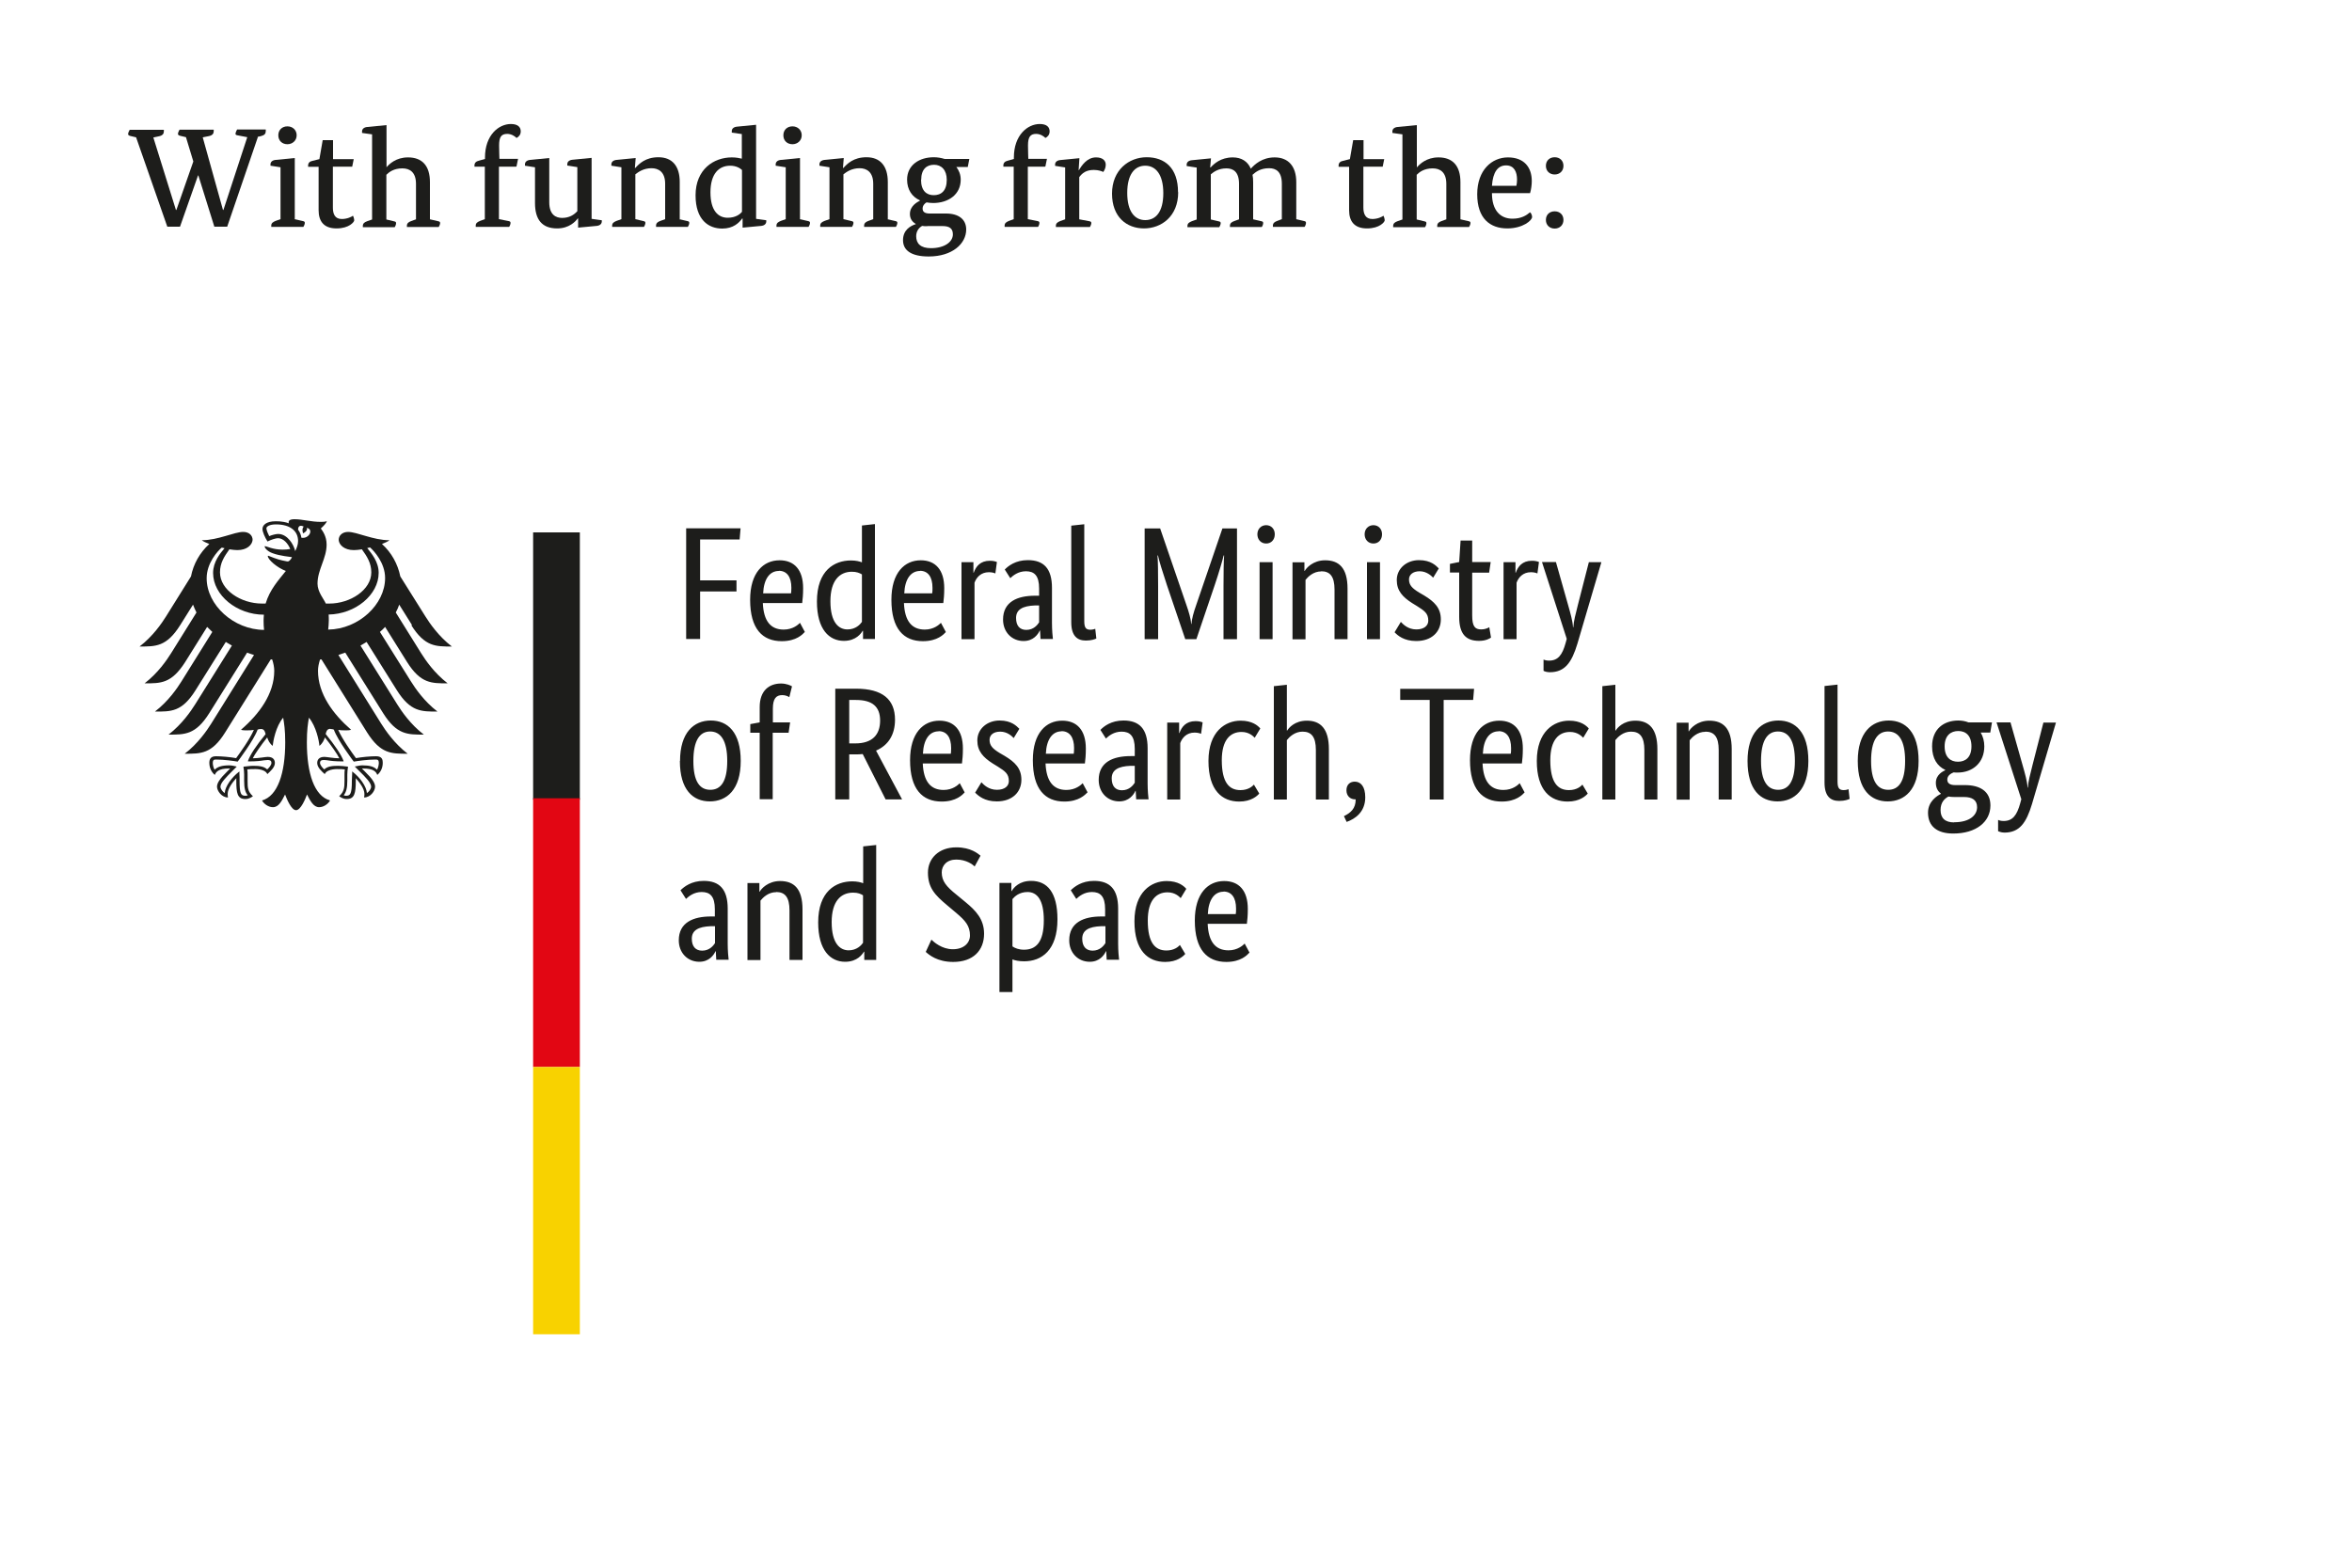
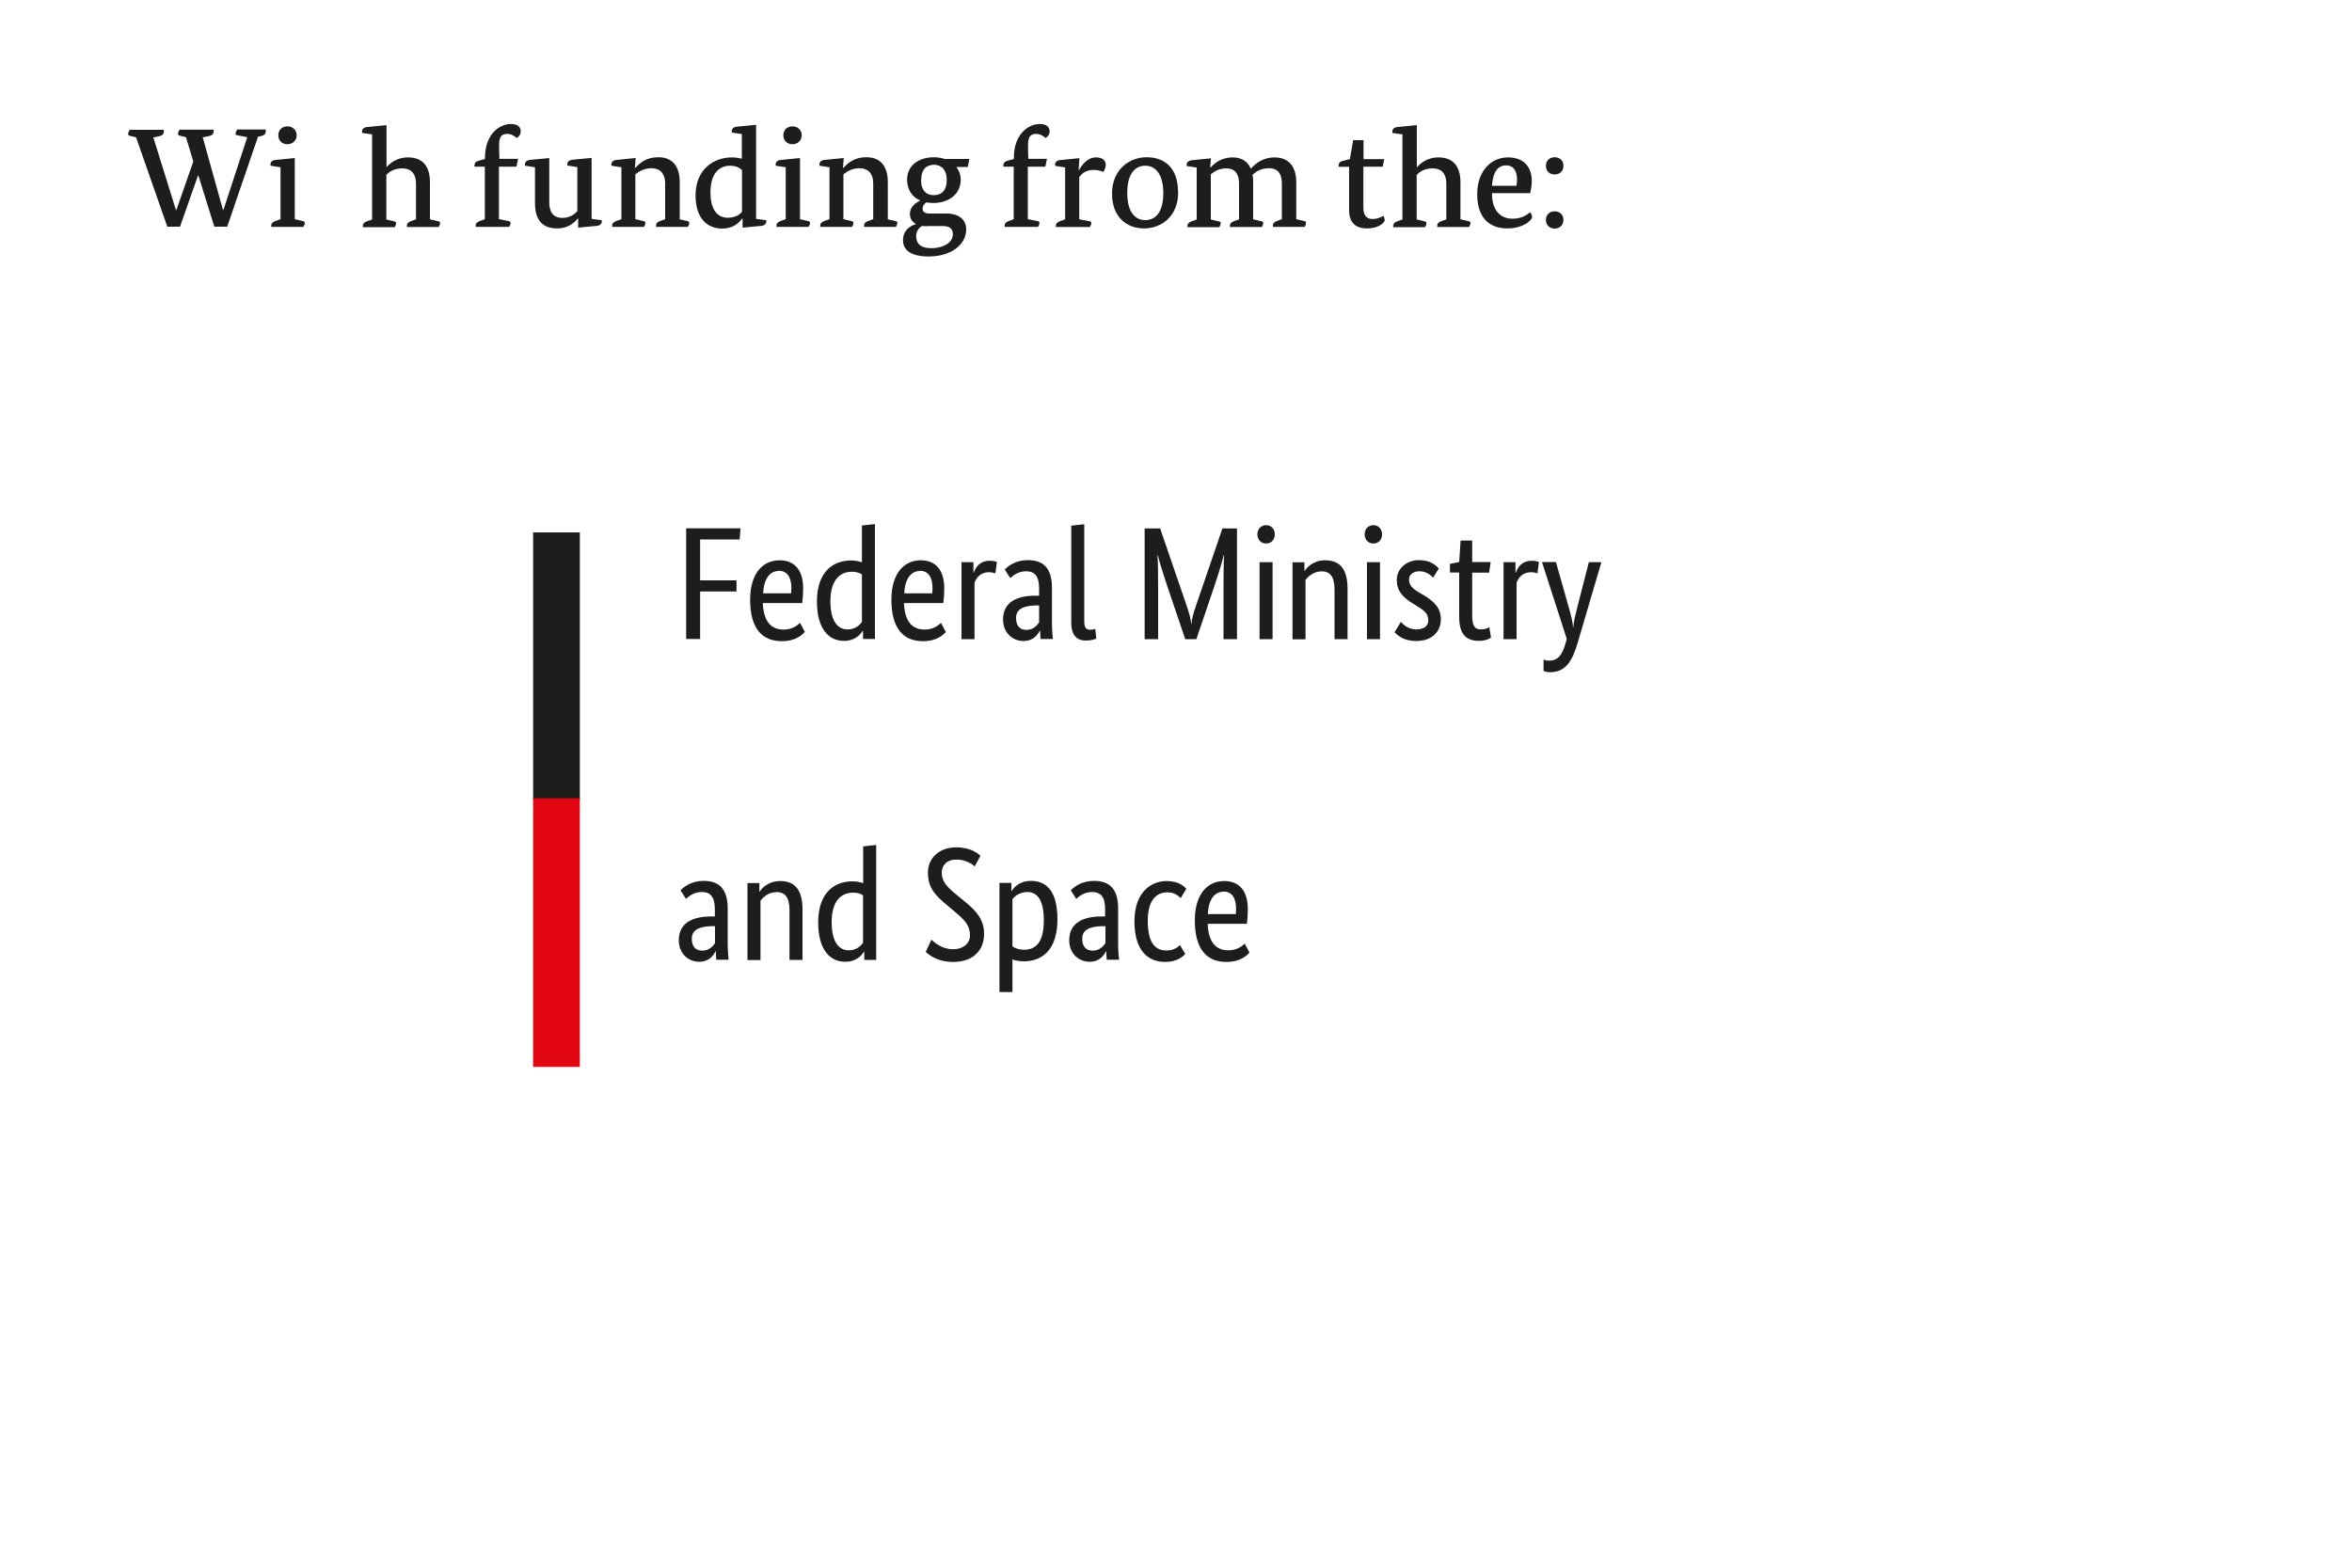
<svg xmlns="http://www.w3.org/2000/svg" id="logo_x5F_gef_x5F_bmftr_x5F_en" version="1.1" viewBox="0 0 150 100">
  <defs>
    <style>
      .st0 {
        fill: #1d1d1b;
      }

      .st1 {
        fill: #f8d200;
      }

      .st2 {
        fill: #1d1d1b;
      }

      .st3 {
        fill: #e20613;
      }
    </style>
  </defs>
-   <path class="st2" d="M20.93,40.17c.02-.19.04-.39.04-.59,0-.11,0-.24-.01-.38,1.7-.03,3.19-1.25,3.19-2.66,0-.72-.47-1.25-.73-1.58.06-.01.12-.03.18-.04.25.22.96.98.96,1.95,0,1.69-1.69,3.26-3.62,3.29M19.22,34.29c-.03-.19-.1-.36-.21-.5,0-.17.08-.34.36-.2-.15.15-.04.43-.04.43,0,0,.31-.14.24-.35.46.11.13.72-.35.63M18.83,35.16c-.06-.25-.19-.51-.36-.71-.15-.18-.4-.39-.73-.39-.15,0-.41.07-.57.14-.06-.11-.18-.38-.18-.5s.21-.25.61-.25c.88,0,1.41.4,1.41,1.06,0,.24-.09.45-.18.64M21.08,46.5c.1,0,.15.02.21.04.25.69,1.23,1.99,1.27,2.04h.01s.01,0,.01,0c.24-.04.85-.13,1.36-.13h.01c.05,0,.12,0,.16.04.03.03.05.09.05.17,0,.13-.05.35-.12.44-.18-.2-.47-.28-.93-.28-.14,0-.31.04-.4.06h-.04s-.04.02-.04.02l.27.27c.42.41.77.77.77,1.01,0,.14-.14.33-.27.41-.03-.44-.47-1.02-.9-1.35l-.04-.03v.16c0,.1-.02.26-.02.43,0,.83-.09.96-.37.96-.04,0-.11-.01-.15-.03.16-.2.23-.46.23-.93v-.22s0-.17,0-.17c0-.19.02-.33.04-.45v-.06s-.04,0-.04,0c-.14-.02-.39-.05-.58-.05-.41,0-.69.04-.89.23-.13-.11-.27-.29-.27-.41,0-.17.11-.19.25-.19.07,0,.14.01.23.02.18.03.44.07.99.07h.03v-.03c-.15-.4-.53-.97-1.14-1.72.05-.2.11-.33.3-.33M15.82,48.54v.03s.02,0,.02,0c.55,0,.81-.04.99-.07.09,0,.16-.02.23-.02.14,0,.25.02.25.19,0,.12-.14.3-.27.41-.2-.19-.48-.23-.89-.23-.19,0-.44.04-.58.05h-.02s-.02,0-.02,0v.06c.02.11.04.25.04.45v.17s0,.22,0,.22c0,.46.06.73.23.93-.04.02-.11.03-.15.03-.29,0-.37-.13-.37-.96,0-.17,0-.32-.01-.43v-.16s-.04.03-.04.03c-.43.33-.87.91-.9,1.35-.13-.08-.27-.27-.27-.41,0-.24.36-.6.77-1.01l.24-.24.03-.03-.08-.02c-.09-.02-.25-.06-.4-.06-.46,0-.75.09-.93.28-.07-.09-.12-.31-.12-.44,0-.08.02-.14.05-.17.04-.04.1-.04.16-.04h0c.51,0,1.13.09,1.36.13h.02s0,0,0,0c.04-.06,1.02-1.35,1.27-2.04.06-.02.11-.04.21-.04.19,0,.25.13.3.33-.61.74-.99,1.32-1.13,1.72M13.18,36.88c0-.97.71-1.74.96-1.95.06.01.12.03.18.04-.27.32-.73.86-.73,1.58,0,1.42,1.52,2.66,3.24,2.66-.01.12-.02.25-.02.38,0,.21.01.4.03.59-1.94-.01-3.66-1.59-3.66-3.29M26.23,39.88c.87,1.38,1.56,1.36,2.59,1.36-.85-.65-1.42-1.49-1.69-1.92l-1.6-2.55c-.16-.79-.56-1.52-1.17-2.07.2-.08.38-.16.48-.24-1.04,0-2.07-.53-2.64-.53-.36,0-.6.22-.6.51.02.32.36.65.97.65.14,0,.32-.02.51-.05.33.46.6.88.6,1.47,0,1.12-1.34,1.99-2.68,1.99-.08,0-.15,0-.22,0-.12-.28-.53-.74-.53-1.27,0-.89.58-1.61.58-2.49,0-.55-.27-.89-.37-1.03.17-.15.35-.34.39-.47-.1.04-.21.05-.38.05-.65,0-1.18-.17-1.69-.17-.29,0-.37.09-.37.18,0,.03,0,.06.01.08-.11-.04-.21-.07-.34-.09-.15-.03-.31-.04-.49-.04-.63,0-.85.26-.85.49,0,.19.15.53.32.8.24-.12.53-.21.67-.21.33,0,.63.32.78.69-.22.03-.27.04-.49.04-.61,0-1.02-.22-1.11-.22-.01,0-.03,0-.03.02,0,.09.17.31.51.43.45.17,1.12.23,1.23.25,0,.02-.11.23-.24.27-.03,0-.05,0-.08,0-.47-.09-.6-.13-1.19-.36-.02,0-.03,0-.03.02,0,.23.61.75,1.15.95-.46.58-1.02,1.18-1.29,2.08-.08,0-.15,0-.23,0-1.35,0-2.68-.87-2.68-1.99,0-.6.27-1.01.6-1.47.19.03.37.05.51.05.61,0,.94-.33.97-.65,0-.29-.23-.51-.6-.51-.57,0-1.6.53-2.64.53.1.08.27.16.48.24-.61.55-1.02,1.29-1.17,2.07l-1.59,2.55c-.27.43-.84,1.27-1.69,1.92,1.03,0,1.72.02,2.59-1.36l.82-1.31c.06.17.14.33.22.5l-1.62,2.6c-.27.43-.83,1.26-1.69,1.92,1.03,0,1.71.02,2.59-1.36l1.4-2.24c.11.11.22.22.33.32l-1.97,3.16c-.27.43-.83,1.26-1.69,1.92,1.03,0,1.72.03,2.59-1.36l1.93-3.08c.13.08.26.16.39.23l-2.35,3.76c-.27.43-.83,1.25-1.69,1.92,1.03,0,1.72.02,2.59-1.36l2.42-3.87c.14.05.29.11.44.15l-2.73,4.38c-.27.43-.84,1.27-1.69,1.92,1.03,0,1.72.02,2.58-1.36l2.91-4.66s.06,0,.09.01c.08.25.13.49.13.72,0,1.47-.96,2.76-2.12,3.76.07.03.2.04.32.04.24,0,.39-.01.5-.03-.27.61-.84,1.4-1.13,1.8-.38-.07-.93-.12-1.29-.12s-.42.22-.42.42c0,.34.16.62.35.77.07-.17.21-.41.91-.41.01,0,.04,0,.07,0-.2.23-.84.74-.84,1.16,0,.27.3.69.7.69-.02-.09-.02-.17-.02-.23,0-.33.3-.73.55-1,0,.08,0,.07,0,.17,0,.79.07,1.16.58,1.16.25,0,.42-.14.48-.18-.33-.3-.34-.54-.34-.98,0-.12,0-.23,0-.39,0-.1,0-.24-.02-.34.18-.02.25-.02.39-.02,0,0,.72-.06.89.32.19-.18.48-.43.48-.71,0-.18-.09-.39-.46-.39-.14,0-.58.09-.95.09.1-.22.54-.86.92-1.33.06.18.15.38.35.54.03-.3.2-1.25.67-1.8.06.38.13.76.13,1.57,0,1.97-.48,3.43-1.48,3.71.13.23.41.43.7.43.37,0,.57-.42.77-.81.11.29.4,1,.7,1s.59-.71.7-1c.2.39.41.81.77.81.29,0,.57-.2.7-.43-1.01-.28-1.48-1.73-1.48-3.71,0-.81.07-1.2.13-1.57.47.56.65,1.5.67,1.8.2-.16.29-.36.35-.54.38.47.82,1.11.92,1.33-.37,0-.81-.09-.95-.09-.37,0-.46.21-.46.39,0,.28.28.53.48.71.17-.37.89-.32.89-.32.14,0,.21,0,.39.02-.02.1-.02.23-.02.34v.39c0,.44-.02.68-.34.98.06.04.23.18.48.18.5,0,.58-.37.58-1.16,0-.1,0-.09,0-.17.25.28.55.67.55,1,0,.06,0,.14-.02.23.4,0,.7-.41.7-.69,0-.42-.64-.93-.84-1.16.03,0,.06,0,.07,0,.7,0,.84.23.91.41.19-.15.35-.42.35-.77,0-.2-.04-.42-.42-.42s-.91.05-1.29.12c-.29-.4-.86-1.19-1.13-1.8.11.02.26.03.5.03.12,0,.25-.01.32-.04-1.15-1-2.11-2.29-2.11-3.76,0-.23.05-.47.13-.72.03,0,.06,0,.09-.01l2.91,4.66c.87,1.38,1.56,1.36,2.59,1.36-.85-.65-1.42-1.49-1.69-1.92l-2.73-4.38c.15-.05.29-.1.44-.15l2.42,3.87c.87,1.38,1.56,1.36,2.59,1.36-.86-.66-1.42-1.49-1.69-1.92l-2.35-3.76c.13-.07.26-.15.39-.23l1.93,3.08c.87,1.38,1.56,1.36,2.59,1.36-.86-.66-1.42-1.49-1.69-1.92l-1.98-3.16c.12-.1.23-.21.33-.32l1.4,2.24c.87,1.38,1.56,1.36,2.59,1.36-.86-.66-1.42-1.49-1.69-1.92l-1.62-2.6c.09-.16.16-.33.22-.5l.82,1.31ZM26.23,39.88" />
  <rect class="st2" x="34" y="33.96" width="2.98" height="17.05" />
  <rect class="st3" x="34" y="50.92" width="2.98" height="17.14" />
-   <rect class="st1" x="34" y="68.06" width="2.98" height="17.05" />
  <path class="st2" d="M44.65,40.77v-3.04h2.32v-.71h-2.32v-2.61h2.52l.06-.71h-3.47v7.06h.89ZM49.67,36.41c.52,0,.8.4.8,1.08,0,.15-.01.29-.02.36h-1.78c.04-.92.42-1.43,1-1.43h0ZM51.33,40.31l-.31-.58c-.11.11-.45.43-1.04.43-.83,0-1.28-.54-1.33-1.69h2.51c.03-.24.06-.53.06-.95,0-1.18-.57-1.78-1.5-1.78-1.03,0-1.88.78-1.88,2.52,0,1.85.78,2.64,2.02,2.64.93,0,1.33-.44,1.46-.58h0ZM54.05,40.15c-.57,0-1.09-.45-1.09-1.8s.61-1.88,1.37-1.88c.3,0,.49.08.64.17v3.03c-.11.16-.4.48-.92.48h0ZM55.02,40.24h.02v.52h.76v-7.33l-.83.09v2.35c-.16-.06-.38-.12-.7-.12-1.05,0-2.17.63-2.17,2.62,0,1.79.79,2.51,1.72,2.51.78,0,1.11-.49,1.2-.65h0ZM58.67,36.41c.52,0,.8.4.8,1.08,0,.15,0,.29-.02.36h-1.78c.04-.92.42-1.43,1.01-1.43h0ZM60.32,40.31l-.31-.58c-.11.11-.45.43-1.03.43-.83,0-1.28-.54-1.33-1.69h2.51c.03-.24.06-.53.06-.95,0-1.18-.57-1.78-1.5-1.78-1.02,0-1.87.78-1.87,2.52,0,1.85.78,2.64,2.01,2.64.93,0,1.33-.44,1.46-.58h0ZM63.58,35.85c-.08-.03-.21-.08-.45-.08-.62,0-.89.37-1.03.76h-.02v-.67h-.76v4.91h.83v-3.6c.12-.33.4-.67.92-.67.22,0,.37.06.41.08l.1-.74ZM66.27,38h-.26c-1.12,0-2.04.38-2.04,1.52,0,.8.56,1.37,1.31,1.37.62,0,.92-.42,1.03-.67h.02c.01.25.02.4.03.54h.79c-.02-.13-.06-.6-.06-1.02v-2.24c0-1.24-.53-1.77-1.54-1.77-.79,0-1.26.38-1.47.6l.35.55c.18-.17.51-.44,1-.44.53,0,.84.27.84,1.1v.47ZM66.27,38.62v1.08c-.1.15-.34.48-.82.48-.41,0-.65-.26-.65-.76,0-.54.42-.77,1.21-.8h.27ZM69.15,33.44l-.83.09v6.16c0,.87.38,1.17.93,1.17.37,0,.58-.09.67-.13l-.07-.62s-.15.06-.31.06c-.29,0-.39-.14-.39-.55v-6.18ZM77.96,33.71l-1.67,4.88c-.16.45-.29.9-.3,1.21h-.02c-.02-.31-.15-.77-.31-1.22l-1.67-4.87h-.99v7.06h.86v-3.36c0-.85-.01-1.66-.04-1.98h.03c.06.31.31,1.1.57,1.89l1.17,3.45h.71l1.17-3.45c.27-.8.5-1.59.57-1.89h.03c-.03.3-.04,1.14-.04,1.98v3.36h.86v-7.06h-.93ZM80.75,34.67c.33,0,.55-.25.55-.59s-.23-.58-.55-.58-.56.24-.56.58.23.59.56.59h0ZM81.16,35.86h-.83v4.91h.83v-4.91ZM84.26,36.44c.57,0,.85.34.85,1.17v3.16h.83v-3.22c0-1.33-.55-1.81-1.43-1.81-.77,0-1.21.5-1.3.68h-.02v-.55h-.76v4.91h.83v-3.79c.16-.2.5-.54,1-.54h0ZM87.59,34.67c.33,0,.55-.25.55-.59s-.23-.58-.55-.58-.56.24-.56.58.23.59.56.59h0ZM88.01,35.86h-.83v4.91h.83v-4.91ZM91.75,36.25c-.16-.16-.49-.52-1.25-.52-.8,0-1.42.54-1.42,1.27,0,.68.37,1.08.98,1.47l.31.19c.47.3.72.46.72.93,0,.32-.27.56-.76.56-.53,0-.84-.32-.99-.48l-.4.66c.19.2.59.56,1.38.56,1,0,1.57-.6,1.57-1.38,0-.73-.41-1.13-1.07-1.53l-.31-.18c-.44-.27-.65-.47-.65-.84,0-.29.24-.52.68-.52s.75.29.86.41l.36-.59ZM95.09,40.67l-.11-.66c-.08.05-.27.14-.51.14-.42,0-.58-.21-.58-.9v-2.72h1.08l.1-.68h-1.18v-1.37h-.74l-.09,1.37-.59.12v.55h.59v2.83c0,1.09.43,1.53,1.27,1.53.44,0,.7-.16.77-.22h0ZM98.15,35.85c-.08-.03-.21-.08-.45-.08-.62,0-.89.37-1.03.76h-.02v-.67h-.76v4.91h.83v-3.6c.12-.33.4-.67.92-.67.22,0,.37.06.41.08l.1-.74ZM101.33,35.86l-.7,2.73c-.14.55-.27,1.04-.29,1.42h-.02c-.02-.38-.16-.88-.32-1.44l-.77-2.72h-.89l1.58,4.9-.07.26c-.21.76-.48,1.13-1.06,1.13-.17,0-.29-.04-.35-.07v.72c.05.03.2.09.4.09.97,0,1.4-.63,1.76-1.82l1.53-5.2h-.82ZM101.33,35.86" />
-   <path class="st2" d="M43.36,48.54c0,1.84.83,2.58,1.91,2.58s1.97-.75,1.97-2.58-.83-2.58-1.91-2.58-1.96.77-1.96,2.58h0ZM46.38,48.54c0,1.3-.4,1.84-1.08,1.84s-1.08-.54-1.08-1.84.4-1.88,1.07-1.88,1.09.57,1.09,1.88h0ZM50.29,46.76l.1-.68h-1.1v-.88c0-.64.21-.86.6-.86.21,0,.37.08.45.13l.17-.69c-.08-.05-.35-.18-.7-.18-.73,0-1.36.43-1.36,1.5v.98l-.6.11v.55h.6v4.24h.83v-4.24h1ZM56.13,45.96c0,.92-.51,1.46-1.58,1.46h-.39v-2.77h.43c1.05,0,1.54.43,1.54,1.32h0ZM54.15,48.12h.39c.16,0,.33,0,.48-.02l1.46,2.89h1.05l-1.66-3.11c.81-.35,1.21-1.05,1.21-1.97,0-1.3-.8-1.98-2.49-1.98h-1.32v7.06h.89v-2.87ZM59.86,46.64c.52,0,.8.4.8,1.08,0,.15-.01.29-.02.36h-1.78c.04-.92.42-1.43,1-1.43h0ZM61.52,50.54l-.31-.58c-.11.11-.45.43-1.03.43-.83,0-1.28-.54-1.33-1.69h2.5c.03-.24.06-.53.06-.95,0-1.18-.57-1.78-1.5-1.78-1.02,0-1.87.78-1.87,2.52,0,1.85.78,2.64,2.02,2.64.93,0,1.33-.44,1.46-.58h0ZM65,46.48c-.16-.16-.49-.52-1.25-.52-.8,0-1.42.54-1.42,1.27,0,.68.37,1.08.98,1.47l.31.19c.47.3.72.46.72.93,0,.32-.26.56-.76.56-.53,0-.84-.32-.99-.48l-.4.66c.2.2.59.56,1.38.56,1,0,1.57-.6,1.57-1.38,0-.73-.41-1.13-1.08-1.53l-.31-.18c-.44-.27-.64-.47-.64-.84,0-.29.23-.52.68-.52s.75.29.86.41l.36-.59ZM67.7,46.64c.52,0,.8.4.8,1.08,0,.15-.01.29-.02.36h-1.78c.04-.92.42-1.43,1-1.43h0ZM69.36,50.54l-.31-.58c-.11.11-.45.43-1.04.43-.83,0-1.28-.54-1.33-1.69h2.51c.03-.24.06-.53.06-.95,0-1.18-.57-1.78-1.51-1.78-1.02,0-1.87.78-1.87,2.52,0,1.85.78,2.64,2.01,2.64.93,0,1.33-.44,1.47-.58h0ZM72.37,48.23h-.26c-1.12,0-2.04.38-2.04,1.52,0,.8.56,1.37,1.31,1.37.62,0,.92-.42,1.03-.67h.02c.01.25.02.4.03.54h.79c-.02-.13-.06-.6-.06-1.02v-2.24c0-1.24-.53-1.77-1.54-1.77-.79,0-1.26.38-1.47.6l.35.55c.18-.17.51-.44,1-.44.53,0,.84.27.84,1.1v.47ZM72.37,48.85v1.08c-.1.15-.34.48-.82.48-.41,0-.65-.26-.65-.76,0-.54.42-.77,1.21-.8h.27ZM76.7,46.08c-.08-.03-.21-.08-.45-.08-.62,0-.89.37-1.03.76h-.02v-.67h-.76v4.91h.83v-3.6c.12-.33.4-.67.92-.67.22,0,.37.06.41.08l.1-.74ZM80.37,46.46c-.15-.17-.5-.49-1.25-.49-.97,0-2.05.69-2.05,2.57s.87,2.59,1.96,2.59c.77,0,1.15-.36,1.28-.51l-.34-.57c-.1.11-.36.35-.86.35-.71,0-1.19-.47-1.19-1.91,0-1.3.55-1.8,1.26-1.8.49,0,.75.28.84.37l.35-.58ZM83.07,46.67c.57,0,.85.34.85,1.17v3.16h.83v-3.22c0-1.3-.54-1.81-1.4-1.81-.79,0-1.16.47-1.26.63h-.02v-2.92l-.83.09v7.23h.83v-3.79c.16-.2.5-.54,1-.54h0ZM85.88,52.43c.54-.19,1.19-.63,1.19-1.57,0-.68-.28-1-.67-1-.29,0-.53.18-.53.55s.25.58.56.58h.03c0,.59-.32.86-.75,1.07l.17.36ZM94.02,43.94h-4.72v.71h1.88v6.35h.89v-6.35h1.88l.06-.71ZM95.57,46.64c.52,0,.8.4.8,1.08,0,.15,0,.29-.02.36h-1.78c.04-.92.42-1.43,1-1.43h0ZM97.23,50.54l-.31-.58c-.11.11-.45.43-1.04.43-.83,0-1.28-.54-1.33-1.69h2.51c.03-.24.06-.53.06-.95,0-1.18-.57-1.78-1.5-1.78-1.03,0-1.87.78-1.87,2.52,0,1.85.78,2.64,2.02,2.64.93,0,1.33-.44,1.46-.58h0ZM101.32,46.46c-.15-.17-.5-.49-1.25-.49-.97,0-2.06.69-2.06,2.57s.87,2.59,1.97,2.59c.77,0,1.15-.36,1.28-.51l-.34-.57c-.1.11-.36.35-.86.35-.71,0-1.19-.47-1.19-1.91,0-1.3.55-1.8,1.26-1.8.49,0,.75.28.84.37l.35-.58ZM104.02,46.67c.57,0,.85.34.85,1.17v3.16h.83v-3.22c0-1.3-.54-1.81-1.4-1.81-.79,0-1.16.47-1.26.63h-.02v-2.92l-.83.09v7.23h.83v-3.79c.16-.2.5-.54,1-.54h0ZM108.76,46.67c.57,0,.85.34.85,1.17v3.16h.83v-3.22c0-1.33-.55-1.81-1.43-1.81-.77,0-1.21.5-1.3.68h-.02v-.55h-.76v4.91h.83v-3.79c.16-.2.5-.54,1-.54h0ZM111.45,48.54c0,1.84.83,2.58,1.91,2.58s1.97-.75,1.97-2.58-.83-2.58-1.91-2.58-1.97.77-1.97,2.58h0ZM114.47,48.54c0,1.3-.4,1.84-1.07,1.84s-1.09-.54-1.09-1.84.4-1.88,1.08-1.88,1.08.57,1.08,1.88h0ZM117.19,43.67l-.83.09v6.16c0,.87.38,1.17.93,1.17.37,0,.58-.09.67-.13l-.07-.62c-.05.02-.15.06-.31.06-.29,0-.39-.14-.39-.55v-6.18ZM118.48,48.54c0,1.84.83,2.58,1.91,2.58s1.97-.75,1.97-2.58-.83-2.58-1.91-2.58-1.97.77-1.97,2.58h0ZM121.5,48.54c0,1.3-.4,1.84-1.08,1.84s-1.09-.54-1.09-1.84.4-1.88,1.08-1.88,1.09.57,1.09,1.88h0ZM125.73,47.61c0,.71-.39.98-.86.98s-.85-.28-.85-.98.4-.98.87-.98.84.28.84.98h0ZM126.94,51.38c0-.93-.7-1.3-1.62-1.3h-.63c-.36,0-.5-.14-.5-.35,0-.26.23-.39.4-.46.08.01.17.01.26.01.96,0,1.7-.63,1.7-1.67,0-.33-.08-.63-.23-.88h.61l.11-.65h-1.5c-.2-.08-.42-.12-.65-.12-.92,0-1.67.54-1.67,1.65,0,.78.34,1.27.84,1.5v.02c-.12.06-.6.27-.6.8,0,.31.11.53.32.69v.02c-.23.12-.82.47-.82,1.2,0,.85.56,1.33,1.61,1.33,1.45,0,2.37-.74,2.37-1.79h0ZM124.63,52.46c-.58,0-.87-.27-.87-.79,0-.49.26-.73.5-.86.11.02.25.03.38.03h.62c.5,0,.83.18.83.65,0,.5-.46.96-1.46.96h0ZM130.32,46.09l-.7,2.73c-.14.55-.27,1.04-.29,1.42h-.02c-.02-.38-.16-.88-.32-1.44l-.77-2.72h-.89l1.58,4.9-.07.26c-.21.76-.48,1.13-1.06,1.13-.17,0-.29-.04-.35-.07v.72s.19.09.4.09c.97,0,1.4-.63,1.76-1.82l1.53-5.2h-.82ZM130.32,46.09" />
  <path class="st2" d="M45.6,58.46h-.26c-1.12,0-2.05.38-2.05,1.52,0,.8.56,1.37,1.31,1.37.62,0,.92-.42,1.03-.67h.02c.01.25.02.4.03.54h.79c-.02-.13-.06-.6-.06-1.02v-2.24c0-1.24-.53-1.77-1.53-1.77-.79,0-1.26.38-1.48.6l.35.55c.18-.17.51-.44,1-.44.53,0,.84.27.84,1.1v.47ZM45.6,59.08v1.08c-.1.15-.34.48-.82.48-.41,0-.66-.26-.66-.76,0-.54.42-.77,1.21-.8h.27ZM49.5,56.9c.57,0,.85.34.85,1.17v3.16h.83v-3.22c0-1.33-.55-1.81-1.43-1.81-.77,0-1.21.5-1.3.68h-.02v-.55h-.76v4.91h.83v-3.79c.16-.2.5-.54,1-.54h0ZM54.13,60.62c-.57,0-1.09-.45-1.09-1.8s.6-1.88,1.37-1.88c.3,0,.49.08.63.17v3.03c-.11.16-.4.48-.92.48h0ZM55.1,60.71h.02v.52h.76v-7.33l-.83.09v2.35c-.15-.06-.38-.12-.7-.12-1.04,0-2.17.63-2.17,2.62,0,1.79.79,2.51,1.72,2.51.78,0,1.11-.49,1.2-.65h0ZM62.53,54.58c-.15-.12-.61-.53-1.54-.53-1.11,0-1.81.7-1.81,1.61,0,.97.45,1.44,1.23,2.09l.57.48c.59.5.88.83.88,1.44,0,.48-.39.88-1.09.88s-1.2-.45-1.37-.61l-.36.78c.21.19.74.64,1.75.64,1.27,0,1.97-.73,1.97-1.8,0-.92-.52-1.47-1.19-2.02l-.57-.47c-.65-.52-.94-.87-.94-1.42,0-.44.32-.82.93-.82.65,0,1.06.33,1.17.44l.37-.68ZM65.31,60.58c-.34,0-.58-.1-.74-.21v-3.02c.15-.18.45-.45.96-.45.6,0,1.04.48,1.04,1.8,0,1.42-.51,1.88-1.27,1.88h0ZM65.31,61.32c1.12,0,2.13-.7,2.13-2.68,0-1.73-.66-2.45-1.68-2.45-.76,0-1.11.43-1.24.65h-.02v-.52h-.76v6.96h.83v-2.08c.15.06.4.12.74.12h0ZM70.5,58.46h-.26c-1.12,0-2.05.38-2.05,1.52,0,.8.56,1.37,1.31,1.37.62,0,.92-.42,1.03-.67h.02c.01.25.02.4.03.54h.79c-.02-.13-.06-.6-.06-1.02v-2.24c0-1.24-.53-1.77-1.54-1.77-.79,0-1.26.38-1.48.6l.35.55c.18-.17.51-.44,1-.44.53,0,.84.27.84,1.1v.47ZM70.5,59.08v1.08c-.1.15-.34.48-.82.48-.41,0-.66-.26-.66-.76,0-.54.42-.77,1.21-.8h.27ZM75.65,56.69c-.15-.17-.5-.49-1.25-.49-.97,0-2.05.69-2.05,2.57s.87,2.59,1.96,2.59c.77,0,1.15-.36,1.28-.51l-.34-.57c-.1.11-.36.35-.86.35-.71,0-1.19-.47-1.19-1.91,0-1.3.55-1.8,1.26-1.8.49,0,.75.28.84.37l.35-.58ZM78.03,56.87c.52,0,.8.4.8,1.08,0,.15,0,.29-.02.36h-1.78c.04-.92.42-1.43,1-1.43h0ZM79.69,60.77l-.31-.58c-.11.11-.45.43-1.03.43-.83,0-1.28-.54-1.33-1.69h2.5c.03-.24.06-.53.06-.95,0-1.18-.57-1.78-1.51-1.78-1.02,0-1.87.78-1.87,2.52,0,1.85.78,2.64,2.01,2.64.93,0,1.33-.44,1.46-.58h0ZM79.69,60.77" />
  <g>
    <path class="st0" d="M16.44,8.76l-1.95,5.7h-.82l-1.02-3.27h-.02l-1.15,3.27h-.81l-1.99-5.7-.38-.09c-.09-.03-.13-.06-.13-.12,0-.08.06-.19.1-.27h2.18s0,.05,0,.1c0,.14-.07.26-.3.31l-.37.08,1.44,4.62h.03l1.08-3.09-.47-1.55-.38-.09c-.09-.03-.13-.06-.13-.12,0-.08.06-.19.1-.27h2.18s0,.05,0,.1c0,.14-.07.26-.3.31l-.4.08,1.29,4.63h.03l1.52-4.64-.63-.12c-.09-.02-.12-.04-.12-.1,0-.08.08-.23.1-.27h1.83s0,.05,0,.1c0,.16-.07.26-.3.32l-.22.05Z" />
    <path class="st0" d="M18.78,13.98l.53.12c.09.02.13.04.13.12,0,.09-.07.22-.09.25h-2.05s0-.05,0-.08c0-.16.11-.23.28-.3l.31-.11v-3.31l-.64-.1s0-.05,0-.09c0-.15.12-.26.33-.28l1.22-.12v3.89ZM18.33,9.2c-.33,0-.58-.22-.58-.57s.25-.57.58-.57.59.23.59.57-.27.57-.59.57Z" />
-     <path class="st0" d="M22.46,10.63h-1.23v2.61c0,.4.12.73.57.73.35,0,.64-.15.71-.21.04.07.08.21.08.3s-.31.51-1.13.51-1.14-.47-1.14-1.16v-2.77h-.67s0-.05,0-.08c0-.17.11-.27.28-.3l.44-.11.21-1.21h.66v1.21h1.32l-.1.49Z" />
    <path class="st0" d="M24.62,10.68h.02c.18-.21.61-.64,1.38-.64.9,0,1.4.53,1.4,1.58v2.37l.52.12c.09.02.13.04.13.12,0,.09-.07.22-.09.25h-2.03s0-.05,0-.08c0-.16.11-.24.28-.3l.3-.11v-2.26c0-.76-.41-.99-.87-.99-.55,0-.85.24-1.02.41v2.85l.5.12c.09.02.12.04.12.12,0,.09-.06.22-.09.25h-2.03s0-.05,0-.08c0-.16.11-.24.28-.3l.31-.11v-5.43l-.64-.09s0-.06,0-.1c0-.15.12-.26.33-.28l1.23-.12v2.71Z" />
    <path class="st0" d="M32.91,10.63h-1.09v3.35l.61.12c.09.02.13.04.13.12,0,.09-.06.22-.09.25h-2.13s0-.05,0-.08c0-.16.11-.23.28-.3l.3-.11v-3.35h-.66s0-.05,0-.08c0-.17.11-.26.28-.3l.39-.11v-.09c0-1.44.88-2.14,1.65-2.14.45,0,.63.2.63.47,0,.22-.13.35-.27.42-.08-.09-.31-.26-.59-.26-.39,0-.52.21-.52.74,0,.28.02.85.02.85h1.19l-.1.49Z" />
    <path class="st0" d="M37.73,13.96l.65.09s0,.04,0,.07c0,.16-.12.27-.33.29l-1.18.11v-.59h-.02c-.14.19-.54.64-1.32.64-.96,0-1.41-.56-1.41-1.62v-2.28l-.64-.1s0-.05,0-.09c0-.15.12-.26.33-.28l1.22-.12v2.82c0,.81.43,1,.82,1,.46,0,.76-.2.97-.43v-2.81l-.64-.1s0-.05,0-.09c0-.15.12-.26.33-.28l1.22-.12v3.88Z" />
    <path class="st0" d="M43.3,13.98l.53.12c.09.02.13.04.13.12,0,.09-.07.22-.09.25h-2.03s0-.05,0-.08c0-.16.11-.24.28-.3l.3-.11v-2.26c0-.76-.43-.99-.87-.99-.51,0-.84.24-1.03.39v2.86l.51.12c.09.02.13.04.13.12,0,.09-.07.22-.09.25h-2.03s0-.05,0-.08c0-.16.11-.23.28-.3l.31-.11v-3.31l-.64-.1s0-.05,0-.09c0-.15.12-.26.33-.28l1.22-.12-.05.63h.03c.24-.26.64-.68,1.47-.68.88,0,1.36.56,1.36,1.58v2.37Z" />
    <path class="st0" d="M48.22,13.96l.65.09s0,.04,0,.07c0,.16-.12.27-.33.29l-1.18.11v-.58h-.03c-.2.28-.57.64-1.27.64-.88,0-1.7-.56-1.7-2.12,0-1.66,1.16-2.42,2.31-2.42.26,0,.48.04.64.08v-1.57l-.64-.09s0-.06,0-.1c0-.15.12-.26.33-.28l1.22-.12v6ZM47.32,10.84c-.13-.12-.38-.27-.75-.27-.73,0-1.26.52-1.26,1.7s.5,1.62,1.1,1.62c.52,0,.8-.24.91-.38v-2.68Z" />
    <path class="st0" d="M51,13.98l.53.12c.09.02.13.04.13.12,0,.09-.07.22-.09.25h-2.05s0-.05,0-.08c0-.16.11-.23.28-.3l.31-.11v-3.31l-.64-.1s0-.05,0-.09c0-.15.12-.26.33-.28l1.22-.12v3.89ZM50.54,9.2c-.33,0-.58-.22-.58-.57s.25-.57.58-.57.59.23.59.57-.27.57-.59.57Z" />
    <path class="st0" d="M56.57,13.98l.53.12c.09.02.13.04.13.12,0,.09-.07.22-.09.25h-2.03s0-.05,0-.08c0-.16.11-.24.28-.3l.3-.11v-2.26c0-.76-.43-.99-.87-.99-.51,0-.84.24-1.03.39v2.86l.51.12c.09.02.13.04.13.12,0,.09-.07.22-.09.25h-2.03s0-.05,0-.08c0-.16.11-.23.28-.3l.31-.11v-3.31l-.64-.1s0-.05,0-.09c0-.15.12-.26.33-.28l1.22-.12-.05.63h.03c.24-.26.64-.68,1.47-.68.88,0,1.36.56,1.36,1.58v2.37Z" />
    <path class="st0" d="M61.72,10.65h-.73c.17.22.28.49.28.81,0,.95-.79,1.49-1.76,1.49-.15,0-.29-.02-.42-.04-.12.07-.25.2-.25.4s.14.31.45.31h1.04c.82,0,1.29.38,1.29,1.02,0,.9-.88,1.72-2.39,1.72-1.1,0-1.64-.38-1.64-1.04s.49-.92.81-1.02v-.02c-.23-.13-.37-.34-.37-.63,0-.52.47-.76.64-.85v-.02c-.5-.22-.82-.68-.82-1.32,0-.94.79-1.43,1.7-1.43.24,0,.47.04.7.11h1.57l-.1.51ZM59.14,14.43c-.13,0-.23,0-.33-.02-.23.13-.38.36-.38.66,0,.47.29.76.94.76.87,0,1.4-.4,1.4-.88,0-.37-.21-.53-.66-.53h-.97ZM58.74,11.47c0,.71.36.98.81.98.48,0,.83-.28.83-.98,0-.64-.35-.96-.81-.96s-.82.27-.82.96Z" />
    <path class="st0" d="M66.64,10.63h-1.09v3.35l.61.12c.09.02.13.04.13.12,0,.09-.06.22-.09.25h-2.13s0-.05,0-.08c0-.16.11-.23.28-.3l.3-.11v-3.35h-.66s0-.05,0-.08c0-.17.11-.26.28-.3l.39-.11v-.09c0-1.44.88-2.14,1.65-2.14.45,0,.63.2.63.47,0,.22-.13.35-.27.42-.08-.09-.31-.26-.59-.26-.38,0-.52.21-.52.74,0,.28.02.85.02.85h1.19l-.1.49Z" />
    <path class="st0" d="M68.77,10.86h.03c.19-.3.52-.82,1.1-.82.42,0,.62.2.62.47,0,.2-.09.37-.16.46-.07-.04-.3-.13-.6-.13-.49,0-.74.2-.93.46v2.69l.64.12c.09.02.13.04.13.12,0,.09-.07.22-.09.25h-2.17s0-.05,0-.08c0-.16.11-.23.28-.3l.31-.11v-3.31l-.64-.1s0-.05,0-.09c0-.15.12-.26.33-.28l1.22-.12-.05.77Z" />
    <path class="st0" d="M75.14,12.26c0,1.55-1.08,2.31-2.18,2.31s-2.04-.72-2.04-2.22,1.07-2.32,2.21-2.32,2,.67,2,2.23ZM71.89,12.3c0,1.2.48,1.74,1.15,1.74s1.15-.52,1.15-1.72-.49-1.75-1.15-1.75-1.15.53-1.15,1.74Z" />
    <path class="st0" d="M82.66,13.98l.51.12c.09.02.12.04.12.12,0,.09-.06.22-.09.25h-2.02s0-.05,0-.08c0-.16.11-.24.28-.3l.29-.11v-2.26c0-.78-.38-.99-.81-.99-.55,0-.85.23-1.06.42.03.14.04.3.04.47v2.37l.52.12c.09.02.12.04.12.12,0,.09-.06.22-.09.25h-2.03s0-.05,0-.08c0-.16.11-.24.28-.3l.3-.11v-2.26c0-.78-.38-.99-.8-.99-.5,0-.8.21-1,.38v2.88l.51.12c.09.02.12.04.12.12,0,.09-.07.22-.09.25h-2.03s0-.05,0-.08c0-.16.11-.23.28-.3l.31-.11v-3.31l-.64-.1s0-.05,0-.09c0-.15.12-.26.33-.28l1.22-.12-.05.58h.03c.19-.21.63-.64,1.41-.64.55,0,.95.25,1.15.72.24-.27.72-.72,1.52-.72.86,0,1.38.55,1.38,1.58v2.37Z" />
    <path class="st0" d="M88.18,10.63h-1.23v2.61c0,.4.13.73.57.73.35,0,.64-.15.71-.21.04.07.08.21.08.3s-.31.51-1.13.51-1.14-.47-1.14-1.16v-2.77h-.67s0-.05,0-.08c0-.17.11-.27.28-.3l.44-.11.21-1.21h.66v1.21h1.32l-.1.49Z" />
    <path class="st0" d="M90.34,10.68h.02c.18-.21.61-.64,1.38-.64.9,0,1.4.53,1.4,1.58v2.37l.52.12c.09.02.12.04.12.12,0,.09-.07.22-.09.25h-2.03s0-.05,0-.08c0-.16.11-.24.28-.3l.3-.11v-2.26c0-.76-.41-.99-.87-.99-.55,0-.85.24-1.02.41v2.85l.5.12c.09.02.12.04.12.12,0,.09-.06.22-.09.25h-2.03s0-.05,0-.08c0-.16.11-.24.28-.3l.31-.11v-5.43l-.64-.09s0-.06,0-.1c0-.15.12-.26.33-.28l1.23-.12v2.71Z" />
    <path class="st0" d="M95.15,12.32c0,1.11.54,1.63,1.31,1.63.57,0,.9-.22,1.12-.41.09.07.13.22.13.3,0,.22-.59.73-1.58.73-1.1,0-1.92-.63-1.92-2.18s.94-2.35,1.96-2.35,1.52.62,1.52,1.51c0,.23-.04.55-.11.77h-2.43ZM96.71,11.84c.02-.08.04-.23.04-.38,0-.49-.18-.91-.7-.91s-.84.42-.9,1.3h1.56Z" />
    <path class="st0" d="M99.15,11.13c-.31,0-.56-.21-.56-.55s.24-.55.56-.55.56.21.56.55-.25.55-.56.55ZM99.15,14.58c-.31,0-.56-.21-.56-.55s.24-.55.56-.55.56.21.56.55-.25.55-.56.55Z" />
  </g>
</svg>